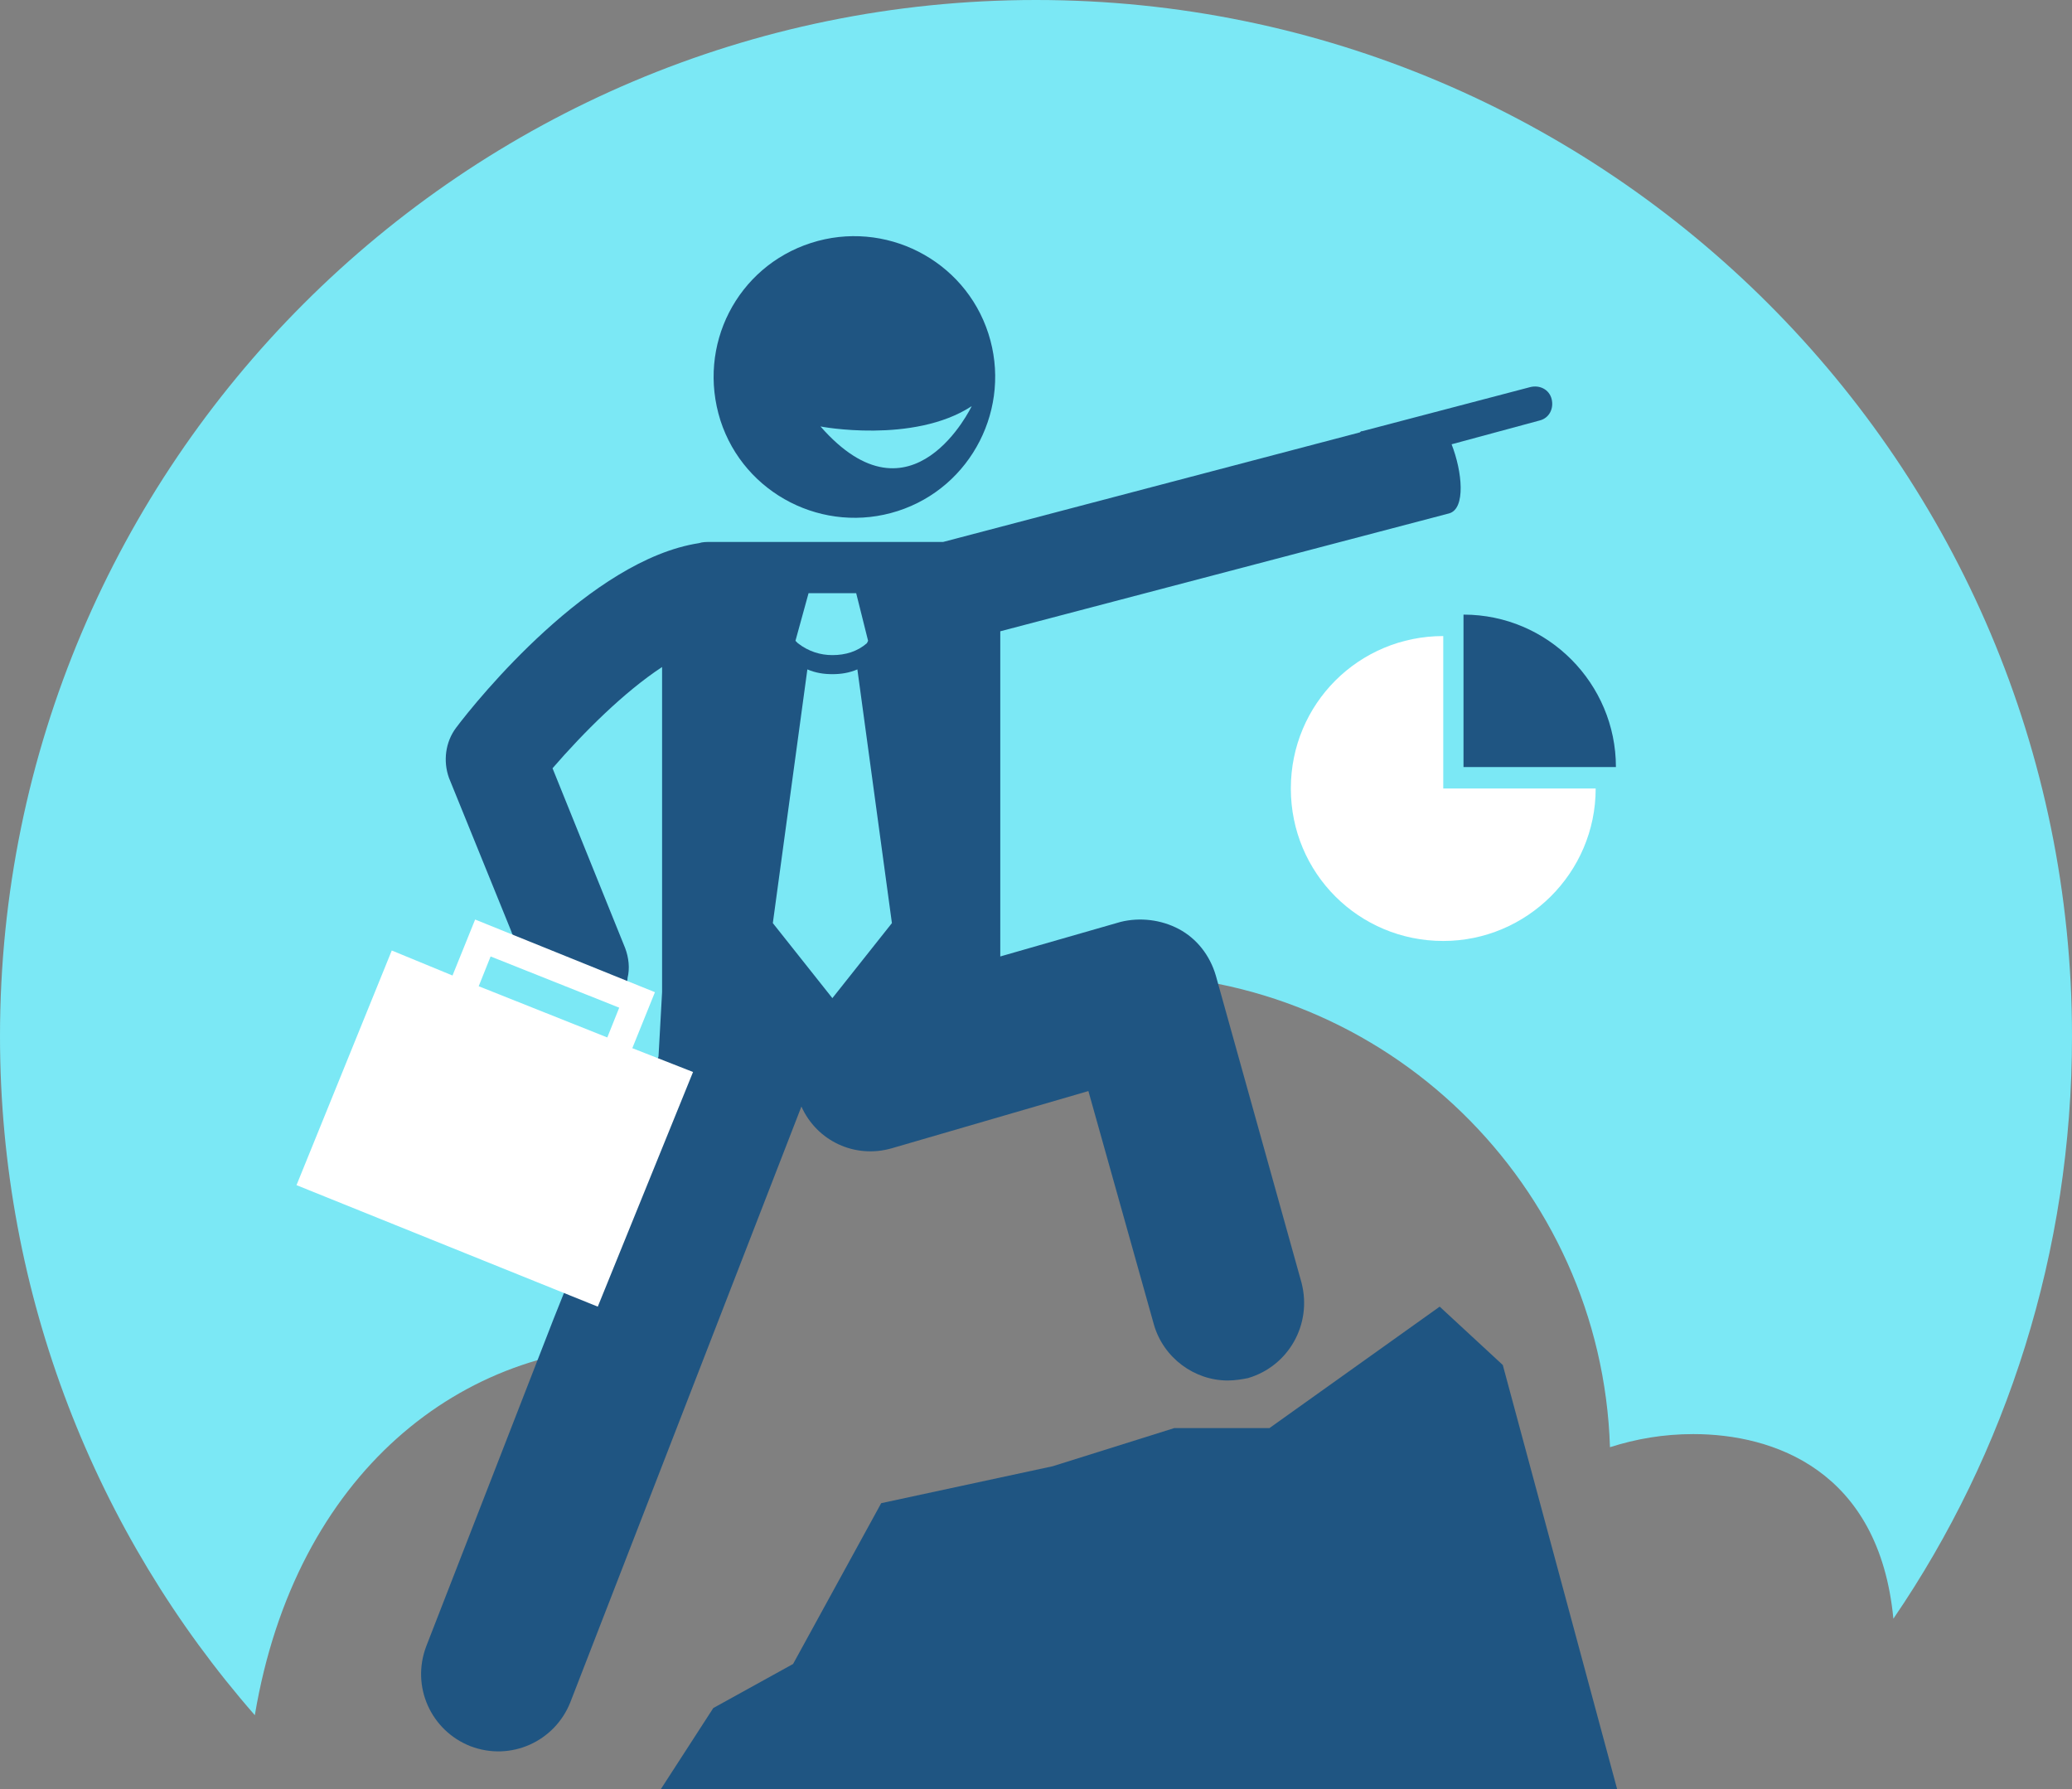
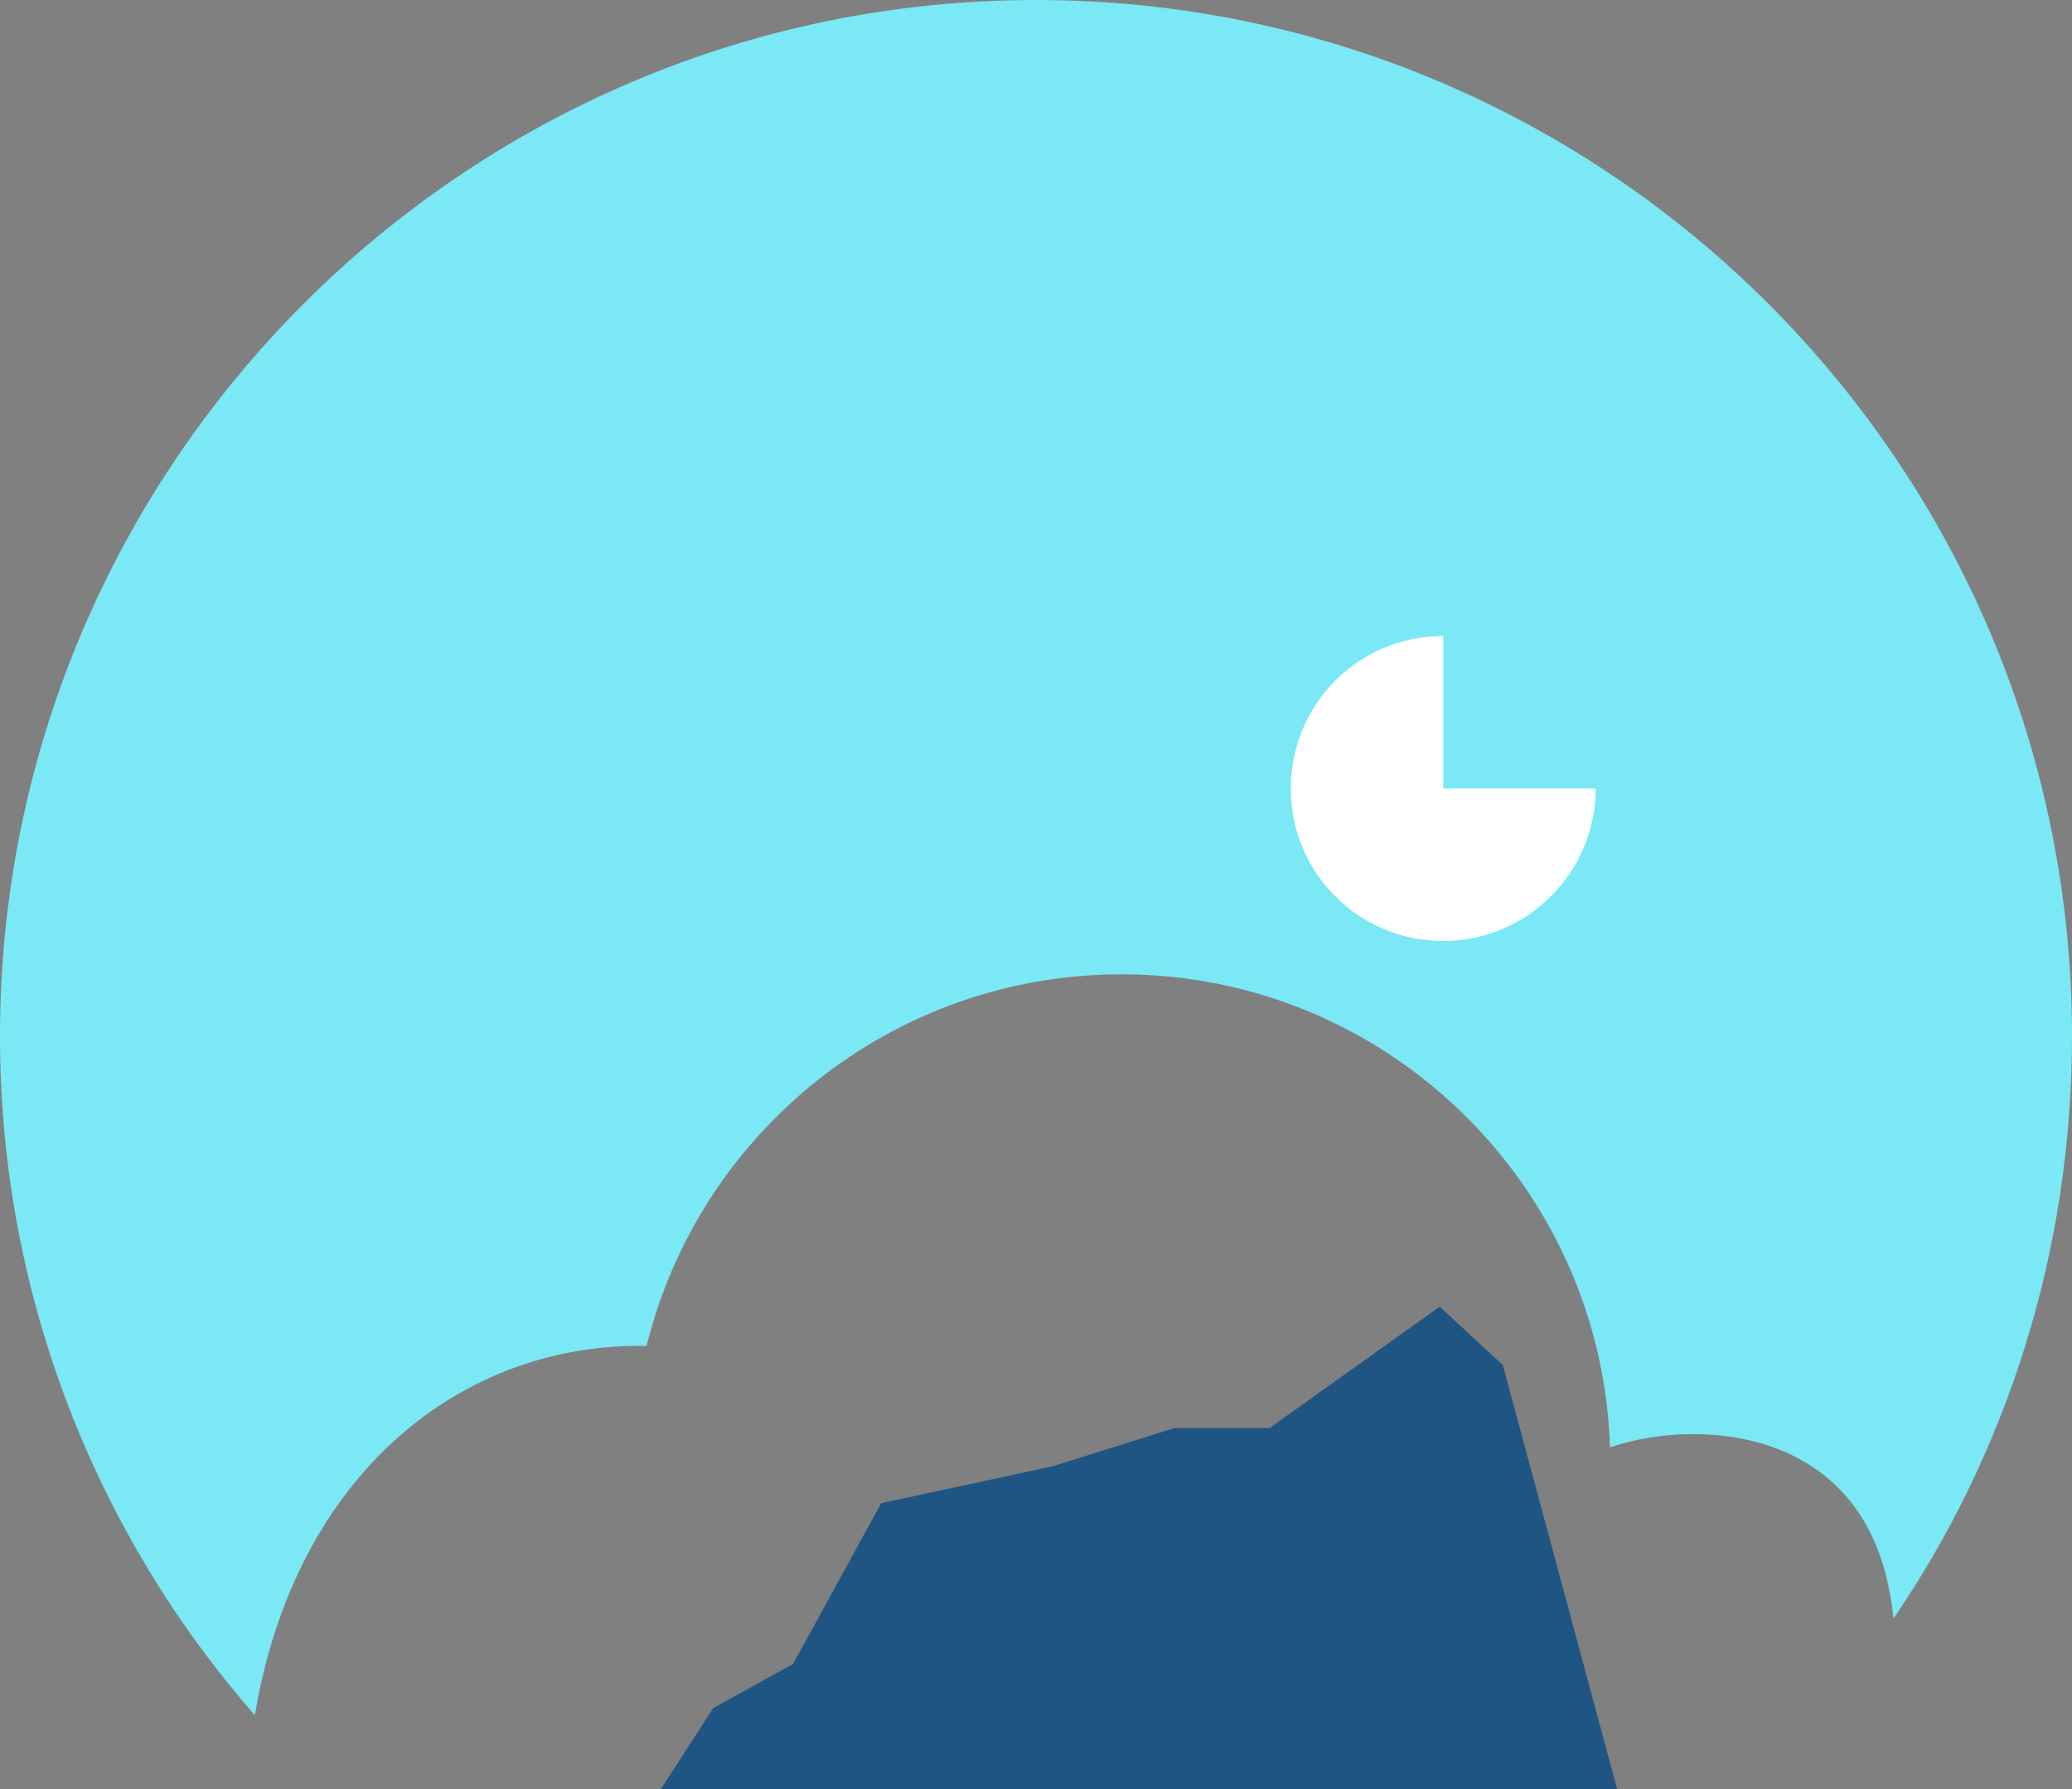
<svg xmlns="http://www.w3.org/2000/svg" version="1.1" id="Calque_2" x="0px" y="0px" viewBox="0 0 174 150.2" style="enable-background:new 0 0 174 150.2;" xml:space="preserve">
  <rect x="0" y="0" width="174" height="150.2" fill="#808080" stroke="none" />
  <style type="text/css">
	.st0{fill:#7BE8F5;}
	.st1{fill:#1F5582;}
	.st2{fill:#FFFFFF;}
</style>
  <g>
    <path class="st0" d="M142.2,120.4c-2.5,0-4.8,0.4-7,1.1c-0.7-22-18.8-39.7-41-39.7c-19.3,0-35.5,13.3-39.9,31.2   c-15.5-0.3-29.5,10.7-32.9,31C8.1,128.8,0,108.8,0,87C0,39,39,0,87,0s87,39,87,87c0,18.1-5.5,35-15,48.9   C157.8,123.4,148.9,120.4,142.2,120.4z" />
    <g>
      <g>
-         <path class="st1" d="M52.3,83.2c0.2-0.4,0.4-0.7,0.4-1.1c0.2-0.8,0.1-1.7-0.2-2.5l-6.1-15.1c2.6-3,6-6.4,9.2-8.5v27.3l-0.3,5.4     l-8.8,22l-10.7,27.5c-1.3,3.4,0.4,7.1,3.7,8.4c3.4,1.3,7.1-0.4,8.4-3.7l19.4-50c1.3,2.9,4.5,4.4,7.6,3.5l16.5-4.8l5.5,19.6     c0.8,2.8,3.4,4.7,6.2,4.7c0.6,0,1.2-0.1,1.7-0.2c3.4-1,5.4-4.5,4.5-8l-7.2-25.8c-0.5-1.7-1.6-3.1-3.1-3.9s-3.3-1-4.9-0.6     l-10.1,2.9V53l37.7-9.9c1.4-0.4,1.1-3.5,0.2-5.8l7.4-2c0.8-0.2,1.2-1,1-1.8c-0.2-0.8-1-1.2-1.8-1l-14.1,3.7c-0.1,0-0.1,0-0.2,0.1     l-35,9.2H59.7c-0.4,0-0.7,0-1,0.1c-9.1,1.4-18.6,13.1-20.4,15.5c-0.9,1.2-1.1,2.8-0.6,4.2l5.2,12.8l0.6,1.6 M69.9,83.8l-5-6.3     l2.9-21.3c0.7,0.3,1.4,0.4,2.1,0.4h0c0,0,0,0,0,0c0.7,0,1.4-0.1,2.1-0.4l2.9,21.3L69.9,83.8z M67.9,49.8h2h2l1,4L72.8,54     c-0.8,0.7-1.8,1-2.9,1c-1,0-2-0.3-2.9-1l-0.2-0.2L67.9,49.8z" />
-         <path class="st1" d="M60.5,35.3c2,6.2,8.7,9.6,14.9,7.6c6.2-2,9.6-8.7,7.6-14.9c-2-6.2-8.7-9.6-14.9-7.6     C61.9,22.4,58.5,29,60.5,35.3z M81.6,34.1c0,0-5,10.5-12.7,1.7C68.8,35.8,76.7,37.3,81.6,34.1z" />
        <polygon class="st1" points="120.9,109.7 106.6,119.9 98.6,119.9 88.4,123.1 74,126.2 66.6,139.7 59.9,143.4 55.5,150.2      135.8,150.2 126.2,114.6    " />
      </g>
-       <path class="st2" d="M39.9,77.2L38,81.9l-5.1-2.1l-8,19.7l25.3,10.2l8-19.7L53.1,88l1.9-4.7L39.9,77.2z M52,84.6l-1,2.5l-10.8-4.3    l1-2.5L52,84.6z" />
    </g>
    <g>
      <path class="st2" d="M121.2,79c-7.1,0-12.8-5.7-12.8-12.8s5.7-12.8,12.8-12.8v12.8H134C134,73.3,128.2,79,121.2,79z" />
-       <path class="st1" d="M135.7,64.4h-12.8V51.6C130,51.6,135.7,57.4,135.7,64.4z" />
    </g>
  </g>
</svg>